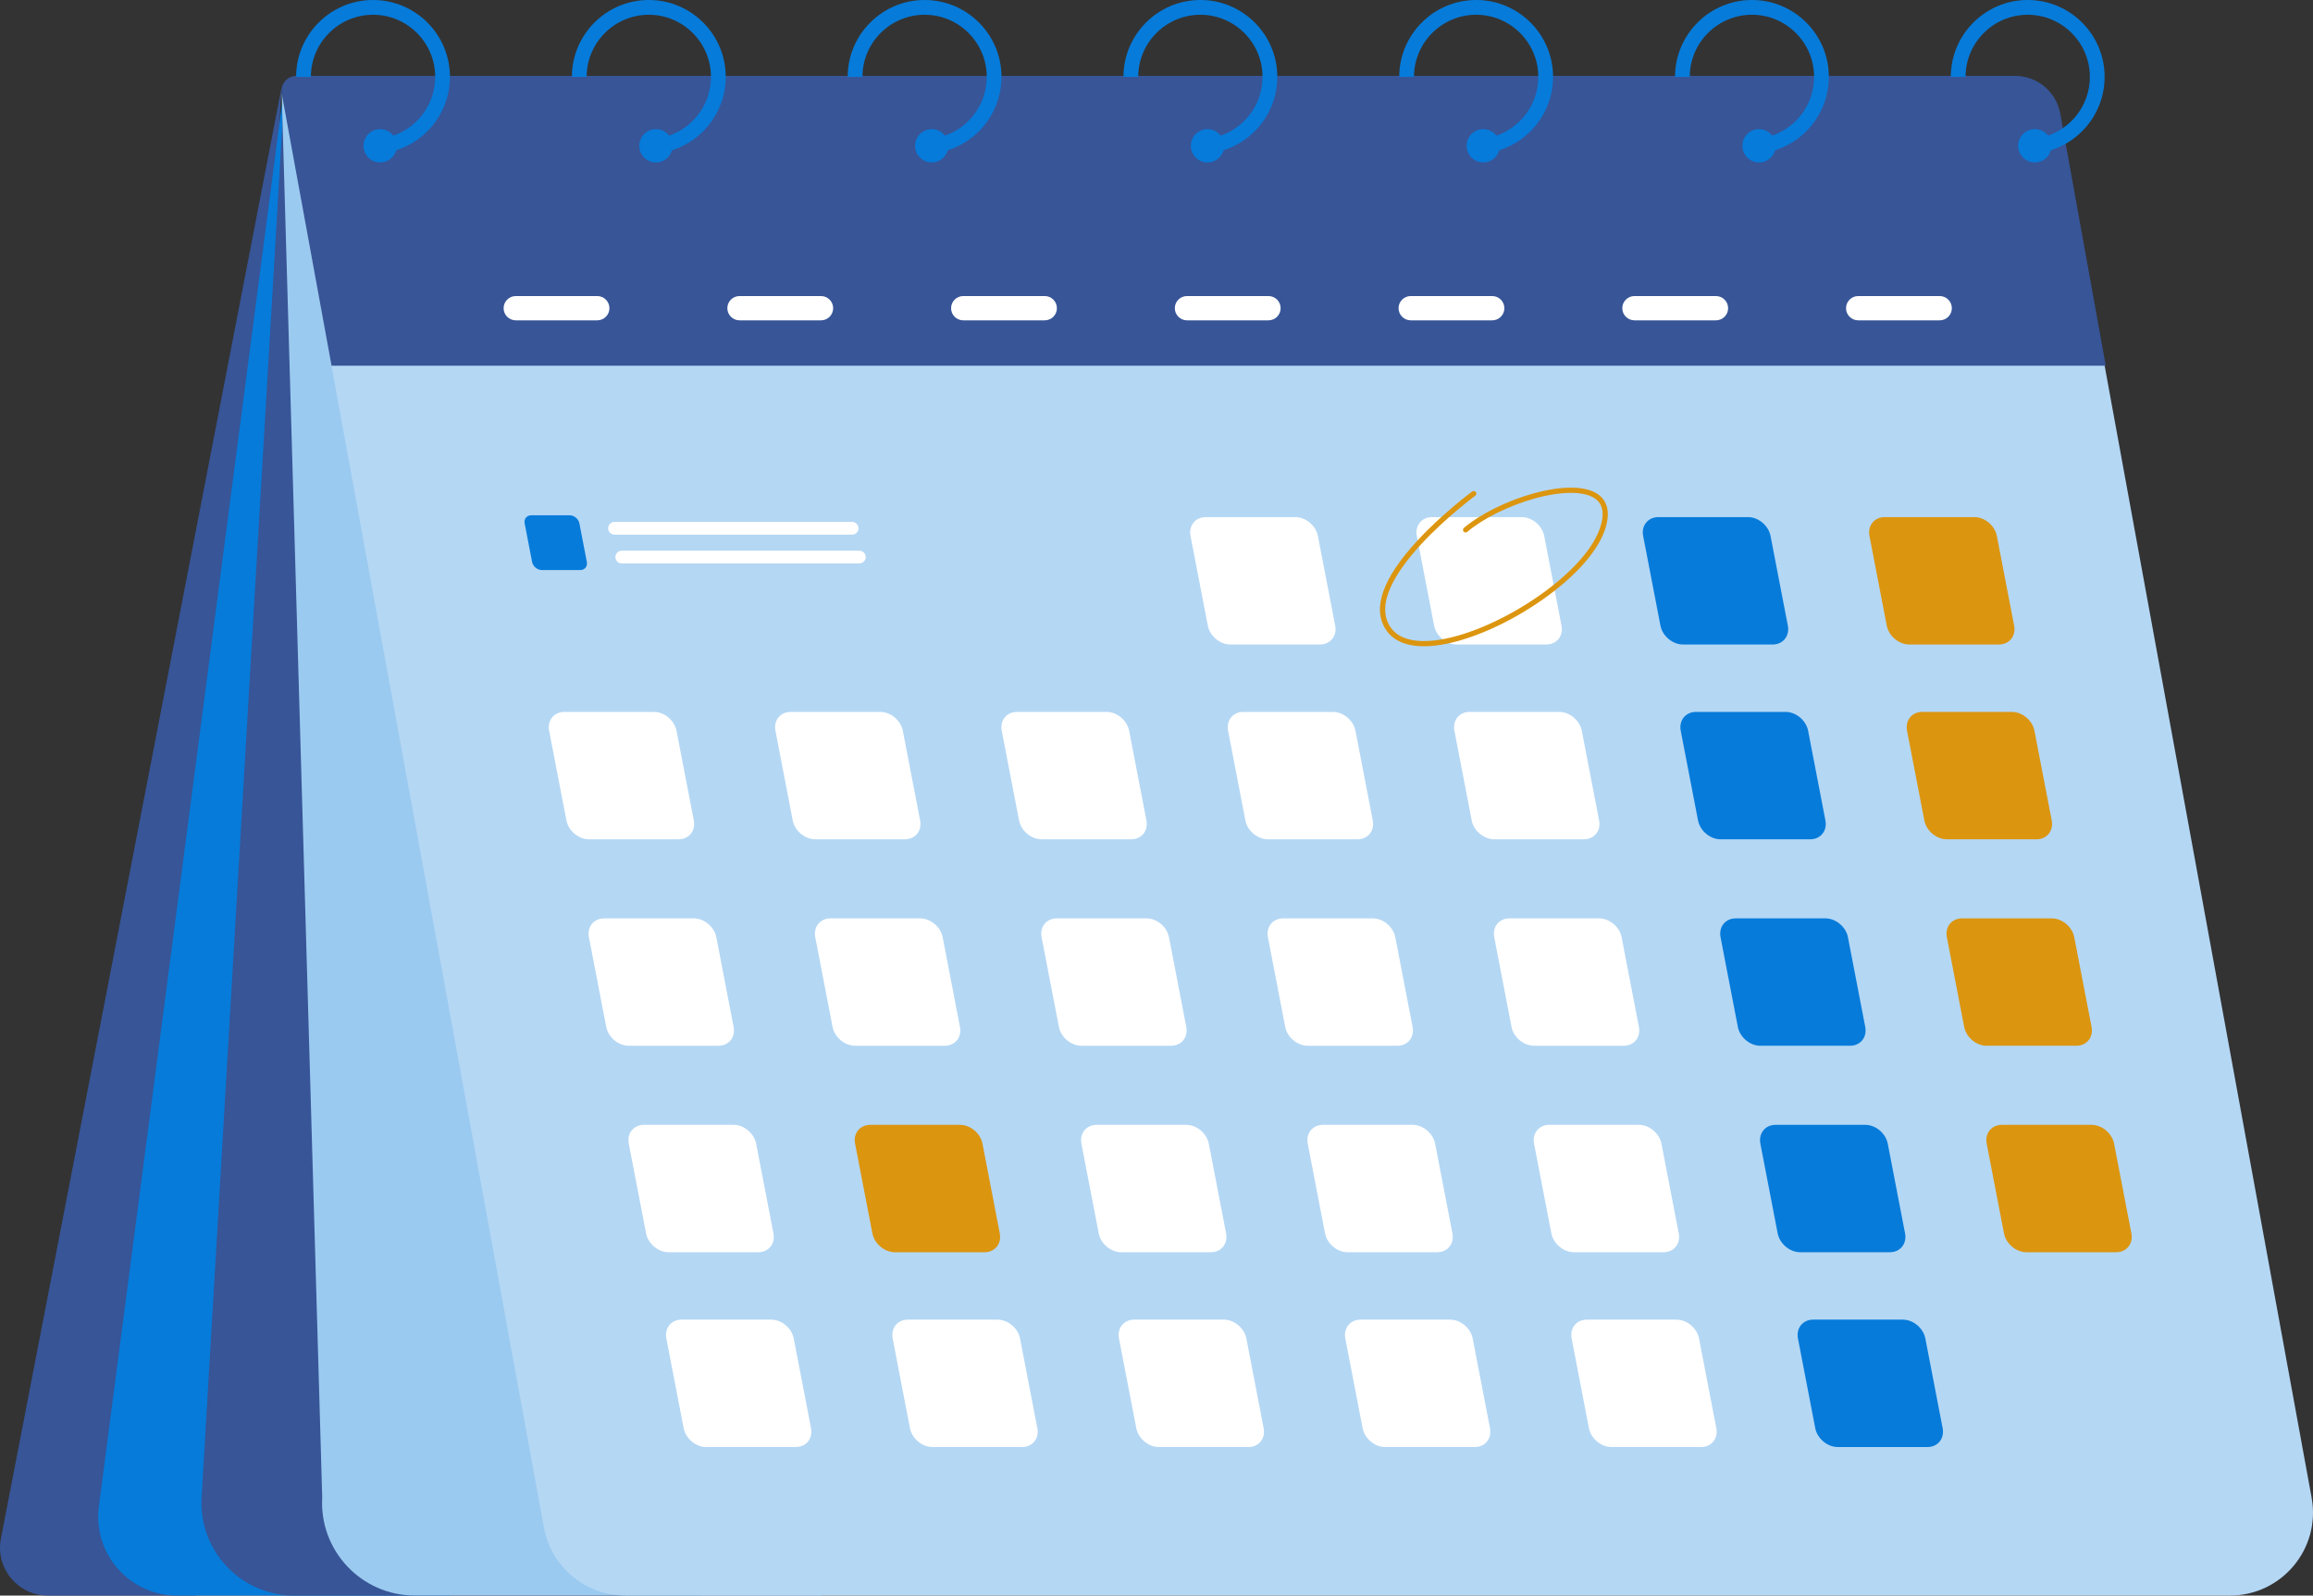
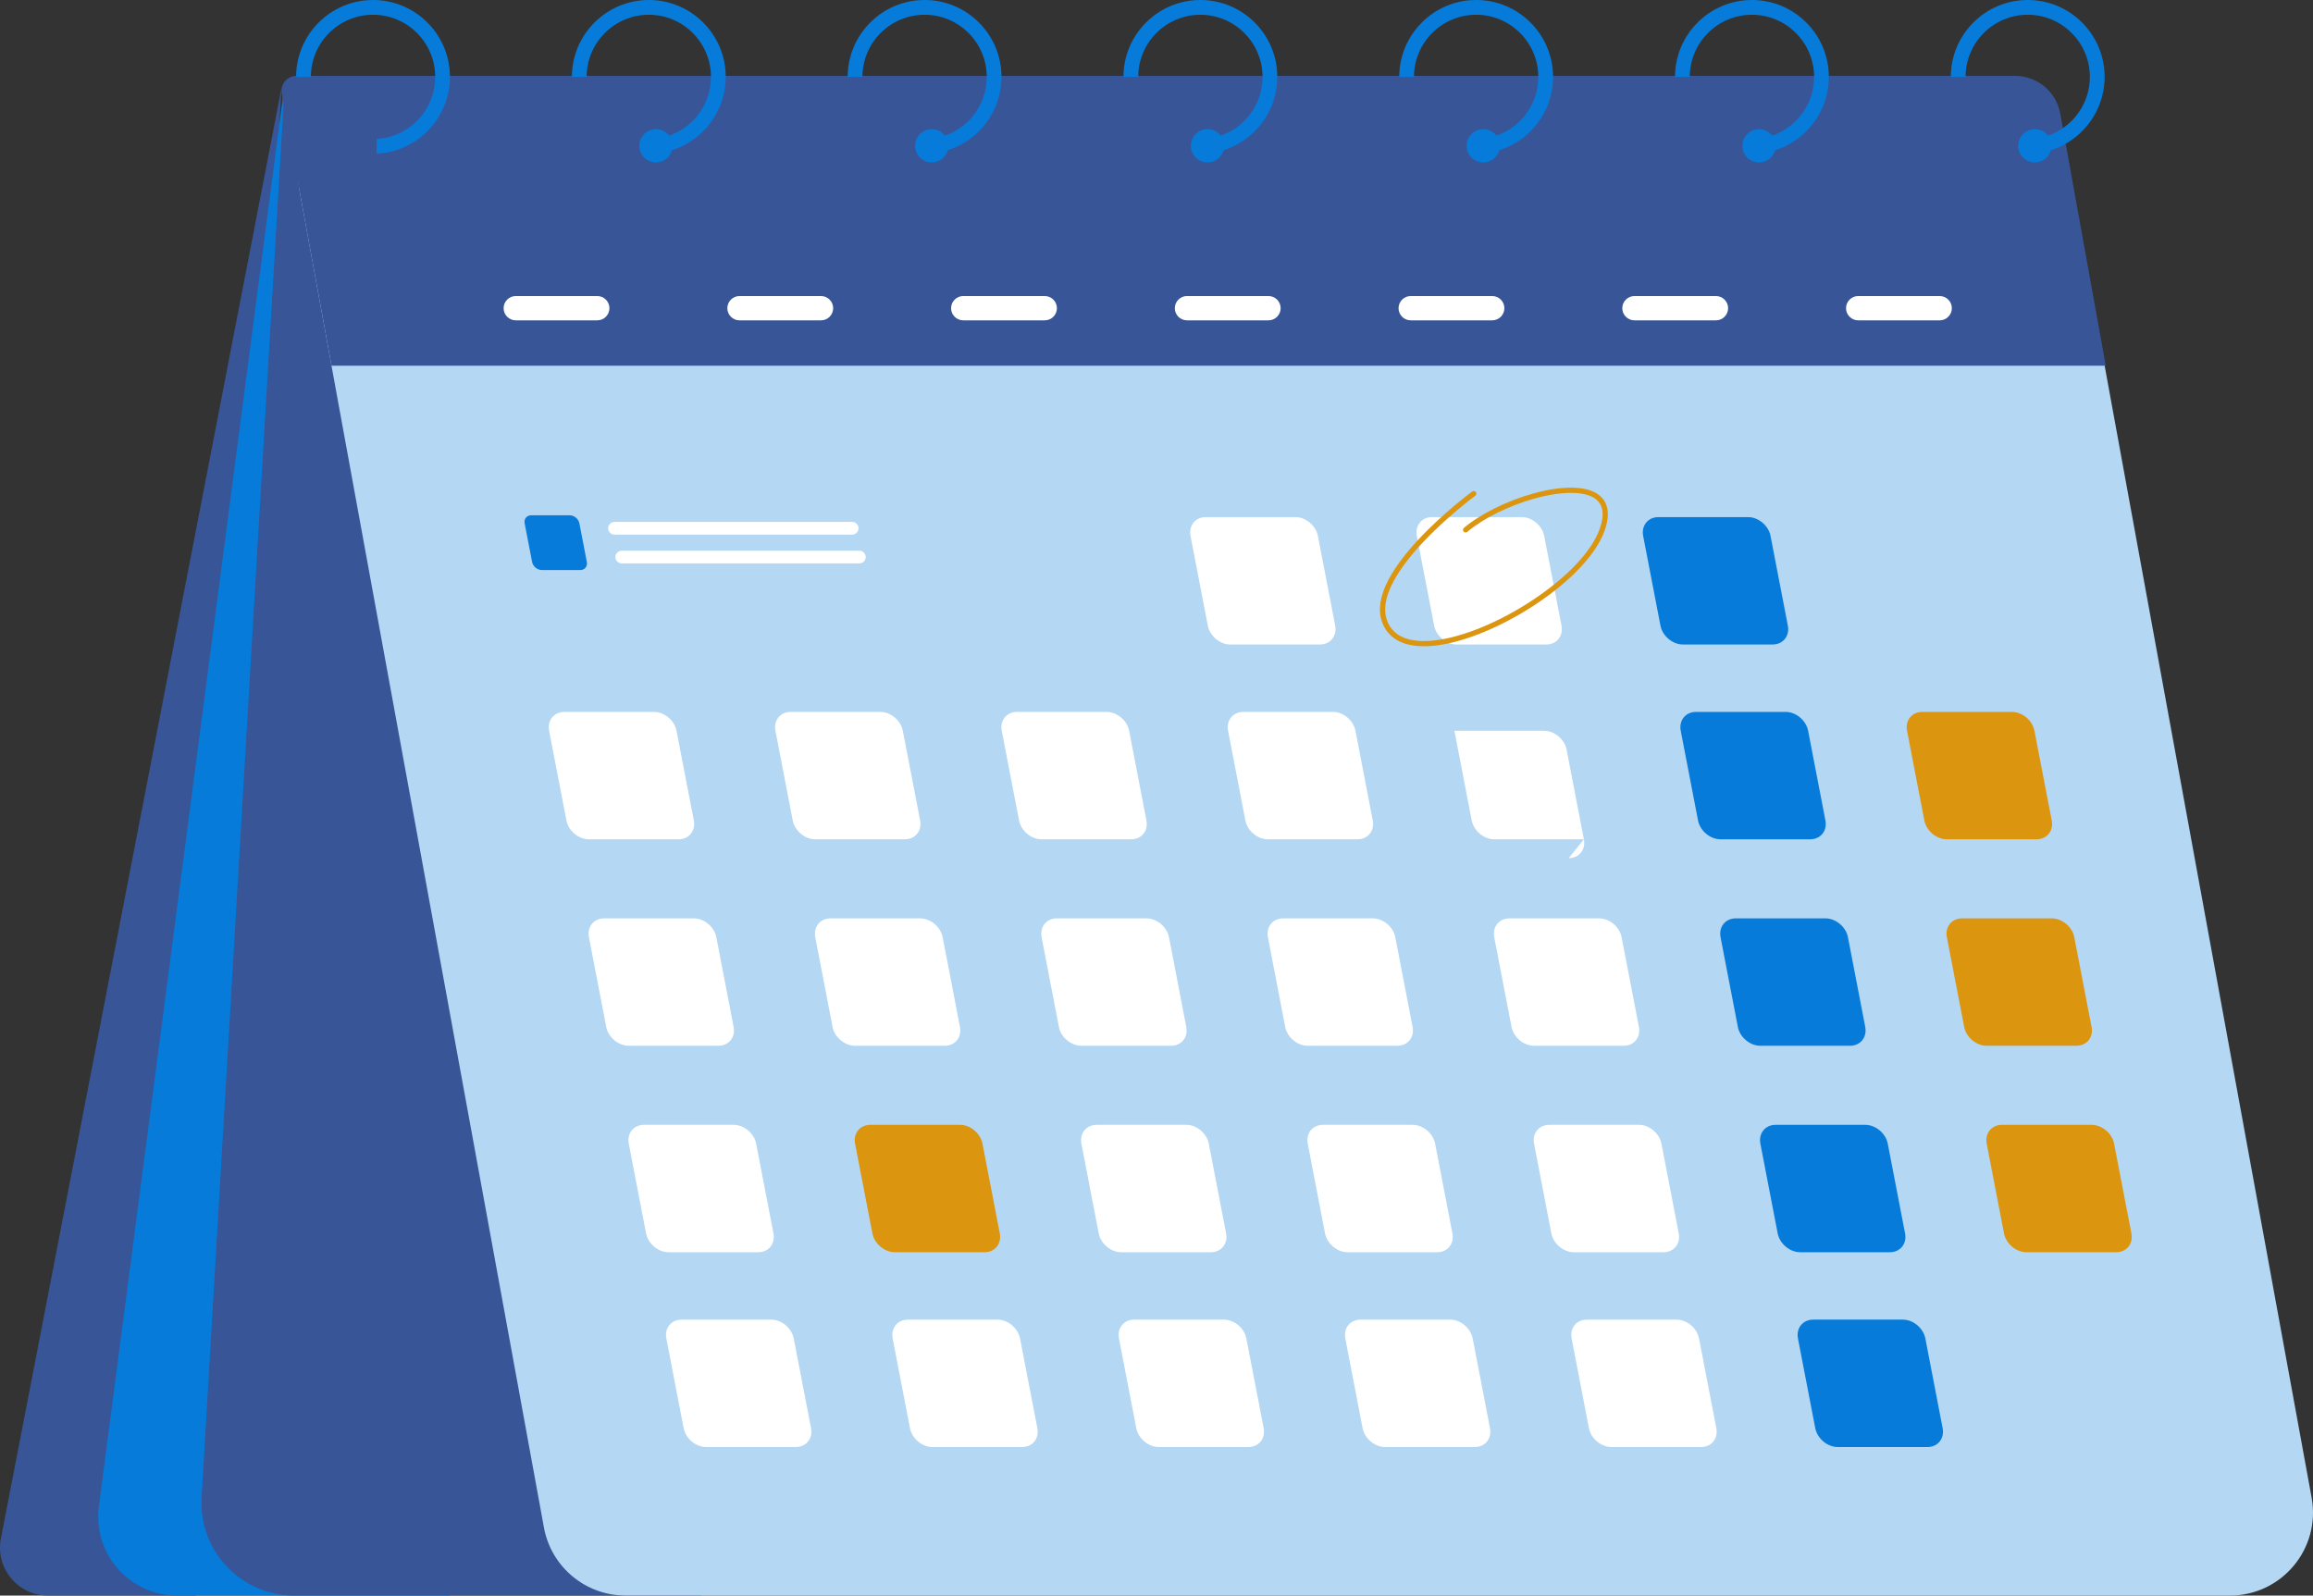
<svg xmlns="http://www.w3.org/2000/svg" id="b" width="263.166" height="181.532" viewBox="0 0 263.166 181.532">
  <rect x="0" y="0" width="263.166" height="181.532" fill="#333333" stroke="none" />
  <defs>
    <style>.d{fill:#fff;}.e{fill:#9bcaf0;}.f{fill:#b4d7f4;}.g{fill:#dc950f;}.h{fill:#067bda;}.i{fill:#375597;}</style>
  </defs>
  <g id="c">
    <g>
      <path class="i" d="M32.027,10.004L.101,175.058c-.649,3.357,1.922,6.474,5.342,6.474H22.28L32.027,10.004Z" />
      <path class="h" d="M32.41,9.336L11.249,171.393c-.702,5.374,3.482,10.139,8.901,10.139h31.044L33.691,8.751l-1.281,.585Z" />
      <path class="i" d="M32.41,9.336l-9.473,161.024c-.357,6.061,4.462,11.172,10.534,11.172h46.299L32.41,9.336Z" />
-       <path class="e" d="M32.055,10.65l4.606,159.709c-.357,6.061,4.463,11.172,10.534,11.172h46.299L32.055,10.65Z" />
      <path class="f" d="M253.725,181.532H71.171c-4.558,0-8.465-3.257-9.285-7.741L34.109,21.882c-1.261-6.897,4.036-13.251,11.047-13.251H225.56c4.558,0,8.465,3.257,9.285,7.741l28.165,154.024c1.06,5.797-3.392,11.136-9.285,11.136Z" />
      <path class="i" d="M37.722,41.61H239.587l-5.176-28.681c-.449-2.488-2.615-4.298-5.143-4.298H33.738c-1.068,0-1.876,.968-1.683,2.019l5.667,30.96Z" />
      <g>
        <path class="h" d="M42.442,0c-4.826,0-8.752,3.924-8.752,8.75h1.681c0-3.899,3.172-7.071,7.071-7.071s7.073,3.172,7.073,7.071c0,.783-.127,1.535-.364,2.238-.695,2.078-2.329,3.729-4.397,4.444-.604,.21-1.244,.341-1.909,.378v1.681c.777-.035,1.525-.171,2.236-.397,2.839-.898,5.056-3.211,5.823-6.107,.189-.715,.29-1.466,.29-2.238,0-4.826-3.926-8.75-8.752-8.75Z" />
-         <path class="h" d="M45.149,16.589c0,.175-.025,.345-.068,.506-.222,.802-.956,1.389-1.827,1.389-1.046,0-1.895-.849-1.895-1.895s.849-1.895,1.895-1.895c.61,0,1.153,.29,1.5,.738,.249,.321,.395,.721,.395,1.157Z" />
      </g>
      <g>
        <path class="h" d="M73.82,0c-4.826,0-8.752,3.924-8.752,8.75h1.679c0-3.899,3.174-7.071,7.073-7.071s7.071,3.172,7.071,7.071c0,.783-.127,1.535-.364,2.238-.695,2.078-2.329,3.729-4.394,4.444-.604,.21-1.246,.341-1.912,.378v1.681c.777-.035,1.525-.171,2.236-.397,2.841-.898,5.058-3.211,5.825-6.107,.189-.715,.29-1.466,.29-2.238,0-4.826-3.926-8.75-8.752-8.75Z" />
        <path class="h" d="M76.525,16.589c0,.175-.025,.345-.068,.506-.222,.802-.954,1.389-1.827,1.389-1.046,0-1.895-.849-1.895-1.895s.849-1.895,1.895-1.895c.612,0,1.155,.29,1.503,.738,.247,.321,.393,.721,.393,1.157Z" />
      </g>
      <g>
        <path class="h" d="M105.198,0c-4.826,0-8.752,3.924-8.752,8.75h1.679c0-3.899,3.172-7.071,7.073-7.071s7.071,3.172,7.071,7.071c0,.783-.127,1.535-.364,2.238-.695,2.078-2.329,3.729-4.395,4.444-.604,.21-1.246,.341-1.912,.378v1.681c.775-.035,1.525-.171,2.236-.397,2.841-.9,5.056-3.211,5.823-6.107,.189-.715,.29-1.466,.29-2.238,0-4.826-3.926-8.75-8.75-8.75Z" />
        <path class="h" d="M107.903,16.589c0,.175-.025,.345-.068,.506-.222,.802-.956,1.389-1.827,1.389-1.046,0-1.895-.849-1.895-1.895s.849-1.895,1.895-1.895c.611,0,1.153,.29,1.503,.738,.247,.321,.393,.721,.393,1.157Z" />
      </g>
      <g>
        <path class="h" d="M136.574,0c-4.826,0-8.75,3.924-8.75,8.75h1.679c0-3.899,3.171-7.071,7.071-7.071s7.073,3.172,7.073,7.071c0,.783-.128,1.535-.364,2.238-.695,2.078-2.329,3.729-4.396,4.444-.604,.21-1.244,.341-1.91,.378v1.681c.775-.035,1.525-.171,2.236-.397,2.841-.9,5.056-3.211,5.823-6.107,.189-.715,.29-1.466,.29-2.238,0-4.826-3.926-8.75-8.752-8.75Z" />
        <path class="h" d="M139.281,16.589c0,.175-.025,.345-.068,.506-.222,.802-.956,1.389-1.827,1.389-1.046,0-1.895-.849-1.895-1.895s.849-1.895,1.895-1.895c.61,0,1.153,.29,1.501,.738,.249,.321,.395,.721,.395,1.157Z" />
      </g>
      <g>
        <path class="h" d="M167.952,0c-4.826,0-8.752,3.924-8.752,8.75h1.679c0-3.899,3.174-7.071,7.073-7.071s7.071,3.172,7.071,7.071c0,.783-.127,1.535-.364,2.238-.695,2.078-2.329,3.729-4.397,4.444-.602,.21-1.244,.341-1.91,.378v1.681c.777-.035,1.525-.171,2.236-.397,2.841-.898,5.058-3.211,5.825-6.107,.189-.715,.29-1.466,.29-2.238,0-4.826-3.926-8.75-8.752-8.75Z" />
        <path class="h" d="M170.657,16.589c0,.175-.025,.345-.068,.506-.222,.802-.954,1.389-1.827,1.389-1.046,0-1.895-.849-1.895-1.895s.849-1.895,1.895-1.895c.613,0,1.155,.29,1.501,.738,.249,.321,.395,.721,.395,1.157Z" />
      </g>
      <g>
        <path class="h" d="M199.33,0c-4.826,0-8.752,3.924-8.752,8.75h1.679c0-3.899,3.172-7.071,7.073-7.071s7.071,3.172,7.071,7.071c0,.783-.127,1.535-.364,2.238-.695,2.078-2.329,3.729-4.397,4.444-.602,.21-1.243,.341-1.909,.378v1.681c.777-.035,1.525-.171,2.236-.397,2.839-.898,5.056-3.211,5.823-6.107,.189-.715,.29-1.466,.29-2.238,0-4.826-3.926-8.75-8.75-8.75Z" />
        <path class="h" d="M202.035,16.589c0,.175-.025,.345-.068,.506-.222,.802-.956,1.389-1.827,1.389-1.046,0-1.895-.849-1.895-1.895s.849-1.895,1.895-1.895c.61,0,1.153,.29,1.5,.738,.249,.321,.395,.721,.395,1.157Z" />
      </g>
      <g>
        <path class="h" d="M230.706,0c-4.826,0-8.75,3.924-8.75,8.75h1.679c0-3.899,3.172-7.071,7.071-7.071s7.073,3.172,7.073,7.071c0,.783-.127,1.535-.364,2.238-.695,2.078-2.329,3.729-4.396,4.444-.604,.21-1.244,.341-1.91,.378v1.681c.777-.035,1.525-.171,2.236-.397,2.839-.898,5.056-3.211,5.823-6.107,.189-.715,.29-1.466,.29-2.238,0-4.826-3.926-8.75-8.752-8.75Z" />
        <path class="h" d="M233.413,16.589c0,.175-.025,.345-.068,.506-.222,.802-.956,1.389-1.827,1.389-1.046,0-1.895-.849-1.895-1.895s.849-1.895,1.895-1.895c.611,0,1.153,.29,1.501,.738,.249,.321,.395,.721,.395,1.157Z" />
      </g>
      <path class="d" d="M154.458,95.491h-10.204c-1.18,0-2.331-.965-2.559-2.145l-1.968-10.204c-.228-1.18,.551-2.145,1.731-2.145h10.204c1.18,0,2.331,.965,2.559,2.145l1.968,10.204c.228,1.18-.551,2.145-1.731,2.145Z" />
-       <path class="d" d="M180.209,95.491h-10.204c-1.18,0-2.331-.965-2.559-2.145l-1.968-10.204c-.228-1.18,.551-2.145,1.731-2.145h10.205c1.18,0,2.331,.965,2.559,2.145l1.968,10.204c.228,1.18-.551,2.145-1.731,2.145Z" />
+       <path class="d" d="M180.209,95.491h-10.204c-1.18,0-2.331-.965-2.559-2.145l-1.968-10.204h10.205c1.18,0,2.331,.965,2.559,2.145l1.968,10.204c.228,1.18-.551,2.145-1.731,2.145Z" />
      <path class="h" d="M205.959,95.491h-10.204c-1.18,0-2.331-.965-2.559-2.145l-1.968-10.204c-.228-1.18,.551-2.145,1.731-2.145h10.204c1.18,0,2.331,.965,2.559,2.145l1.968,10.204c.228,1.18-.551,2.145-1.731,2.145Z" />
      <path class="d" d="M77.208,95.491h-10.204c-1.18,0-2.331-.965-2.559-2.145l-1.968-10.204c-.228-1.18,.551-2.145,1.731-2.145h10.205c1.18,0,2.331,.965,2.559,2.145l1.968,10.204c.228,1.18-.551,2.145-1.731,2.145Z" />
      <path class="h" d="M66.024,64.855h-4.385c-.507,0-1.002-.415-1.099-.922l-.846-4.385c-.098-.507,.237-.922,.744-.922h4.385c.507,0,1.002,.415,1.099,.922l.846,4.385c.098,.507-.237,.922-.744,.922Z" />
      <path class="d" d="M102.958,95.491h-10.205c-1.18,0-2.331-.965-2.559-2.145l-1.968-10.204c-.228-1.18,.551-2.145,1.731-2.145h10.205c1.18,0,2.331,.965,2.559,2.145l1.968,10.204c.228,1.18-.551,2.145-1.731,2.145Z" />
      <path class="d" d="M128.708,95.491h-10.205c-1.18,0-2.331-.965-2.559-2.145l-1.968-10.204c-.228-1.18,.551-2.145,1.731-2.145h10.204c1.18,0,2.331,.965,2.559,2.145l1.968,10.204c.228,1.18-.551,2.145-1.731,2.145Z" />
      <path class="g" d="M231.709,95.491h-10.205c-1.18,0-2.331-.965-2.558-2.145l-1.968-10.204c-.228-1.18,.551-2.145,1.731-2.145h10.204c1.18,0,2.331,.965,2.559,2.145l1.968,10.204c.228,1.18-.551,2.145-1.731,2.145Z" />
      <path class="d" d="M150.183,73.327h-10.204c-1.18,0-2.331-.965-2.559-2.145l-1.968-10.204c-.228-1.18,.551-2.145,1.731-2.145h10.205c1.18,0,2.331,.965,2.559,2.145l1.968,10.204c.228,1.18-.551,2.145-1.731,2.145Z" />
      <path class="d" d="M175.933,73.327h-10.204c-1.18,0-2.331-.965-2.559-2.145l-1.968-10.204c-.228-1.18,.551-2.145,1.731-2.145h10.204c1.18,0,2.331,.965,2.559,2.145l1.968,10.204c.228,1.18-.551,2.145-1.731,2.145Z" />
      <path class="h" d="M201.684,73.327h-10.204c-1.18,0-2.331-.965-2.559-2.145l-1.968-10.204c-.228-1.18,.551-2.145,1.731-2.145h10.204c1.18,0,2.331,.965,2.559,2.145l1.968,10.204c.228,1.18-.551,2.145-1.731,2.145Z" />
-       <path class="g" d="M227.434,73.327h-10.205c-1.18,0-2.331-.965-2.559-2.145l-1.968-10.204c-.228-1.18,.551-2.145,1.731-2.145h10.204c1.18,0,2.331,.965,2.559,2.145l1.968,10.204c.228,1.18-.551,2.145-1.731,2.145Z" />
      <path class="d" d="M158.99,118.982h-10.205c-1.18,0-2.331-.965-2.558-2.145l-1.968-10.205c-.228-1.18,.551-2.145,1.731-2.145h10.204c1.18,0,2.331,.965,2.559,2.145l1.968,10.205c.228,1.18-.551,2.145-1.731,2.145Z" />
      <path class="d" d="M184.74,118.982h-10.204c-1.18,0-2.331-.965-2.559-2.145l-1.968-10.205c-.228-1.18,.551-2.145,1.731-2.145h10.204c1.18,0,2.331,.965,2.559,2.145l1.968,10.205c.228,1.18-.551,2.145-1.731,2.145Z" />
      <path class="h" d="M210.49,118.982h-10.204c-1.18,0-2.331-.965-2.559-2.145l-1.968-10.205c-.228-1.18,.551-2.145,1.731-2.145h10.204c1.18,0,2.331,.965,2.559,2.145l1.968,10.205c.228,1.18-.551,2.145-1.731,2.145Z" />
      <path class="d" d="M81.739,118.982h-10.205c-1.18,0-2.331-.965-2.559-2.145l-1.968-10.205c-.228-1.18,.551-2.145,1.731-2.145h10.204c1.18,0,2.331,.965,2.559,2.145l1.968,10.205c.228,1.18-.551,2.145-1.731,2.145Z" />
      <path class="d" d="M107.489,118.982h-10.204c-1.18,0-2.331-.965-2.559-2.145l-1.968-10.205c-.228-1.18,.551-2.145,1.731-2.145h10.205c1.18,0,2.331,.965,2.559,2.145l1.968,10.205c.228,1.18-.551,2.145-1.731,2.145Z" />
      <path class="d" d="M133.24,118.982h-10.204c-1.18,0-2.331-.965-2.559-2.145l-1.968-10.205c-.228-1.18,.551-2.145,1.731-2.145h10.205c1.18,0,2.331,.965,2.559,2.145l1.968,10.205c.228,1.18-.551,2.145-1.731,2.145Z" />
      <path class="g" d="M236.24,118.982h-10.204c-1.18,0-2.331-.965-2.559-2.145l-1.968-10.205c-.228-1.18,.551-2.145,1.731-2.145h10.205c1.18,0,2.331,.965,2.558,2.145l1.968,10.205c.228,1.18-.551,2.145-1.731,2.145Z" />
      <path class="d" d="M163.521,142.472h-10.204c-1.18,0-2.331-.965-2.559-2.145l-1.968-10.204c-.228-1.18,.551-2.145,1.731-2.145h10.205c1.18,0,2.331,.965,2.559,2.145l1.968,10.204c.228,1.18-.551,2.145-1.731,2.145Z" />
      <path class="d" d="M189.271,142.472h-10.204c-1.18,0-2.331-.965-2.559-2.145l-1.968-10.204c-.228-1.18,.551-2.145,1.731-2.145h10.204c1.18,0,2.331,.965,2.559,2.145l1.968,10.204c.228,1.18-.551,2.145-1.731,2.145Z" />
      <path class="h" d="M215.021,142.472h-10.204c-1.18,0-2.331-.965-2.559-2.145l-1.968-10.204c-.228-1.18,.551-2.145,1.731-2.145h10.204c1.18,0,2.331,.965,2.559,2.145l1.968,10.204c.228,1.18-.551,2.145-1.731,2.145Z" />
      <path class="d" d="M86.271,142.472h-10.205c-1.18,0-2.331-.965-2.559-2.145l-1.968-10.204c-.228-1.18,.551-2.145,1.731-2.145h10.205c1.18,0,2.331,.965,2.559,2.145l1.968,10.204c.228,1.18-.551,2.145-1.731,2.145Z" />
      <path class="g" d="M112.021,142.472h-10.205c-1.18,0-2.331-.965-2.559-2.145l-1.968-10.204c-.228-1.18,.551-2.145,1.731-2.145h10.205c1.18,0,2.331,.965,2.559,2.145l1.968,10.204c.228,1.18-.551,2.145-1.731,2.145Z" />
      <path class="d" d="M137.771,142.472h-10.204c-1.18,0-2.331-.965-2.559-2.145l-1.968-10.204c-.228-1.18,.551-2.145,1.731-2.145h10.204c1.18,0,2.331,.965,2.559,2.145l1.968,10.204c.228,1.18-.551,2.145-1.731,2.145Z" />
      <path class="g" d="M240.771,142.472h-10.204c-1.18,0-2.331-.965-2.559-2.145l-1.968-10.204c-.228-1.18,.551-2.145,1.731-2.145h10.205c1.18,0,2.331,.965,2.559,2.145l1.968,10.204c.228,1.18-.551,2.145-1.731,2.145Z" />
      <path class="d" d="M167.796,164.636h-10.204c-1.18,0-2.331-.965-2.559-2.145l-1.968-10.205c-.228-1.18,.551-2.145,1.731-2.145h10.204c1.18,0,2.331,.965,2.559,2.145l1.968,10.205c.228,1.18-.551,2.145-1.731,2.145Z" />
      <path class="d" d="M193.546,164.636h-10.204c-1.18,0-2.331-.965-2.559-2.145l-1.968-10.205c-.228-1.18,.551-2.145,1.731-2.145h10.205c1.18,0,2.331,.965,2.559,2.145l1.968,10.205c.228,1.18-.551,2.145-1.731,2.145Z" />
      <path class="h" d="M219.297,164.636h-10.204c-1.18,0-2.331-.965-2.559-2.145l-1.968-10.205c-.228-1.18,.551-2.145,1.731-2.145h10.204c1.18,0,2.331,.965,2.559,2.145l1.968,10.205c.228,1.18-.551,2.145-1.731,2.145Z" />
      <path class="d" d="M90.546,164.636h-10.204c-1.18,0-2.331-.965-2.559-2.145l-1.968-10.205c-.228-1.18,.551-2.145,1.731-2.145h10.205c1.18,0,2.331,.965,2.559,2.145l1.968,10.205c.228,1.18-.551,2.145-1.731,2.145Z" />
      <path class="d" d="M116.296,164.636h-10.205c-1.18,0-2.331-.965-2.559-2.145l-1.968-10.205c-.228-1.18,.551-2.145,1.731-2.145h10.204c1.18,0,2.331,.965,2.559,2.145l1.968,10.205c.228,1.18-.551,2.145-1.731,2.145Z" />
      <path class="d" d="M142.046,164.636h-10.205c-1.18,0-2.331-.965-2.559-2.145l-1.968-10.205c-.228-1.18,.551-2.145,1.731-2.145h10.204c1.18,0,2.331,.965,2.559,2.145l1.968,10.205c.228,1.18-.551,2.145-1.731,2.145Z" />
      <path class="d" d="M96.953,60.828h-27.034c-.398,0-.724-.326-.724-.724h0c0-.398,.326-.724,.724-.724h27.034c.398,0,.724,.326,.724,.724h0c0,.398-.326,.724-.724,.724Z" />
      <path class="d" d="M97.775,64.102h-27.034c-.398,0-.724-.326-.724-.724h0c0-.398,.326-.724,.724-.724h27.034c.398,0,.724,.326,.724,.724h0c0,.398-.326,.724-.724,.724Z" />
      <path class="d" d="M67.958,36.447h-9.277c-.76,0-1.382-.622-1.382-1.382h0c0-.76,.622-1.382,1.382-1.382h9.277c.76,0,1.382,.622,1.382,1.382h0c0,.76-.622,1.382-1.382,1.382Z" />
      <path class="d" d="M93.414,36.447h-9.277c-.76,0-1.382-.622-1.382-1.382h0c0-.76,.622-1.382,1.382-1.382h9.277c.76,0,1.382,.622,1.382,1.382h0c0,.76-.622,1.382-1.382,1.382Z" />
      <path class="d" d="M118.87,36.447h-9.277c-.76,0-1.382-.622-1.382-1.382h0c0-.76,.622-1.382,1.382-1.382h9.277c.76,0,1.382,.622,1.382,1.382h0c0,.76-.622,1.382-1.382,1.382Z" />
      <path class="d" d="M144.326,36.447h-9.277c-.76,0-1.382-.622-1.382-1.382h0c0-.76,.622-1.382,1.382-1.382h9.277c.76,0,1.382,.622,1.382,1.382h0c0,.76-.622,1.382-1.382,1.382Z" />
      <path class="d" d="M169.782,36.447h-9.277c-.76,0-1.382-.622-1.382-1.382h0c0-.76,.622-1.382,1.382-1.382h9.277c.76,0,1.382,.622,1.382,1.382h0c0,.76-.622,1.382-1.382,1.382Z" />
      <path class="d" d="M195.238,36.447h-9.277c-.76,0-1.382-.622-1.382-1.382h0c0-.76,.622-1.382,1.382-1.382h9.277c.76,0,1.382,.622,1.382,1.382h0c0,.76-.622,1.382-1.382,1.382Z" />
      <path class="d" d="M220.694,36.447h-9.277c-.76,0-1.382-.622-1.382-1.382h0c0-.76,.622-1.382,1.382-1.382h9.277c.76,0,1.382,.622,1.382,1.382h0c0,.76-.622,1.382-1.382,1.382Z" />
      <path class="g" d="M162.02,73.528c-2.049,0-3.54-.65-4.353-1.912-1.559-2.42-.356-5.812,3.577-10.082,2.872-3.118,6.226-5.59,6.259-5.614,.131-.097,.317-.068,.414,.064,.097,.132,.068,.317-.064,.414-.131,.096-13.059,9.668-9.689,14.898,1.068,1.657,3.353,1.767,5.084,1.566,3.203-.37,7.379-2.095,11.171-4.614,3.925-2.607,6.69-5.545,7.586-8.061,.588-1.651,.406-2.82-.541-3.475-1.223-.847-3.778-.847-6.834-.002-2.927,.809-5.873,2.266-7.689,3.803-.124,.106-.312,.09-.417-.035-.106-.125-.09-.312,.035-.417,1.877-1.588,4.909-3.09,7.914-3.921,3.271-.904,5.943-.873,7.329,.086,.821,.568,1.62,1.751,.762,4.16-.938,2.634-3.787,5.68-7.816,8.356-3.867,2.568-8.14,4.328-11.431,4.709-.454,.052-.886,.078-1.297,.078Z" />
    </g>
  </g>
</svg>